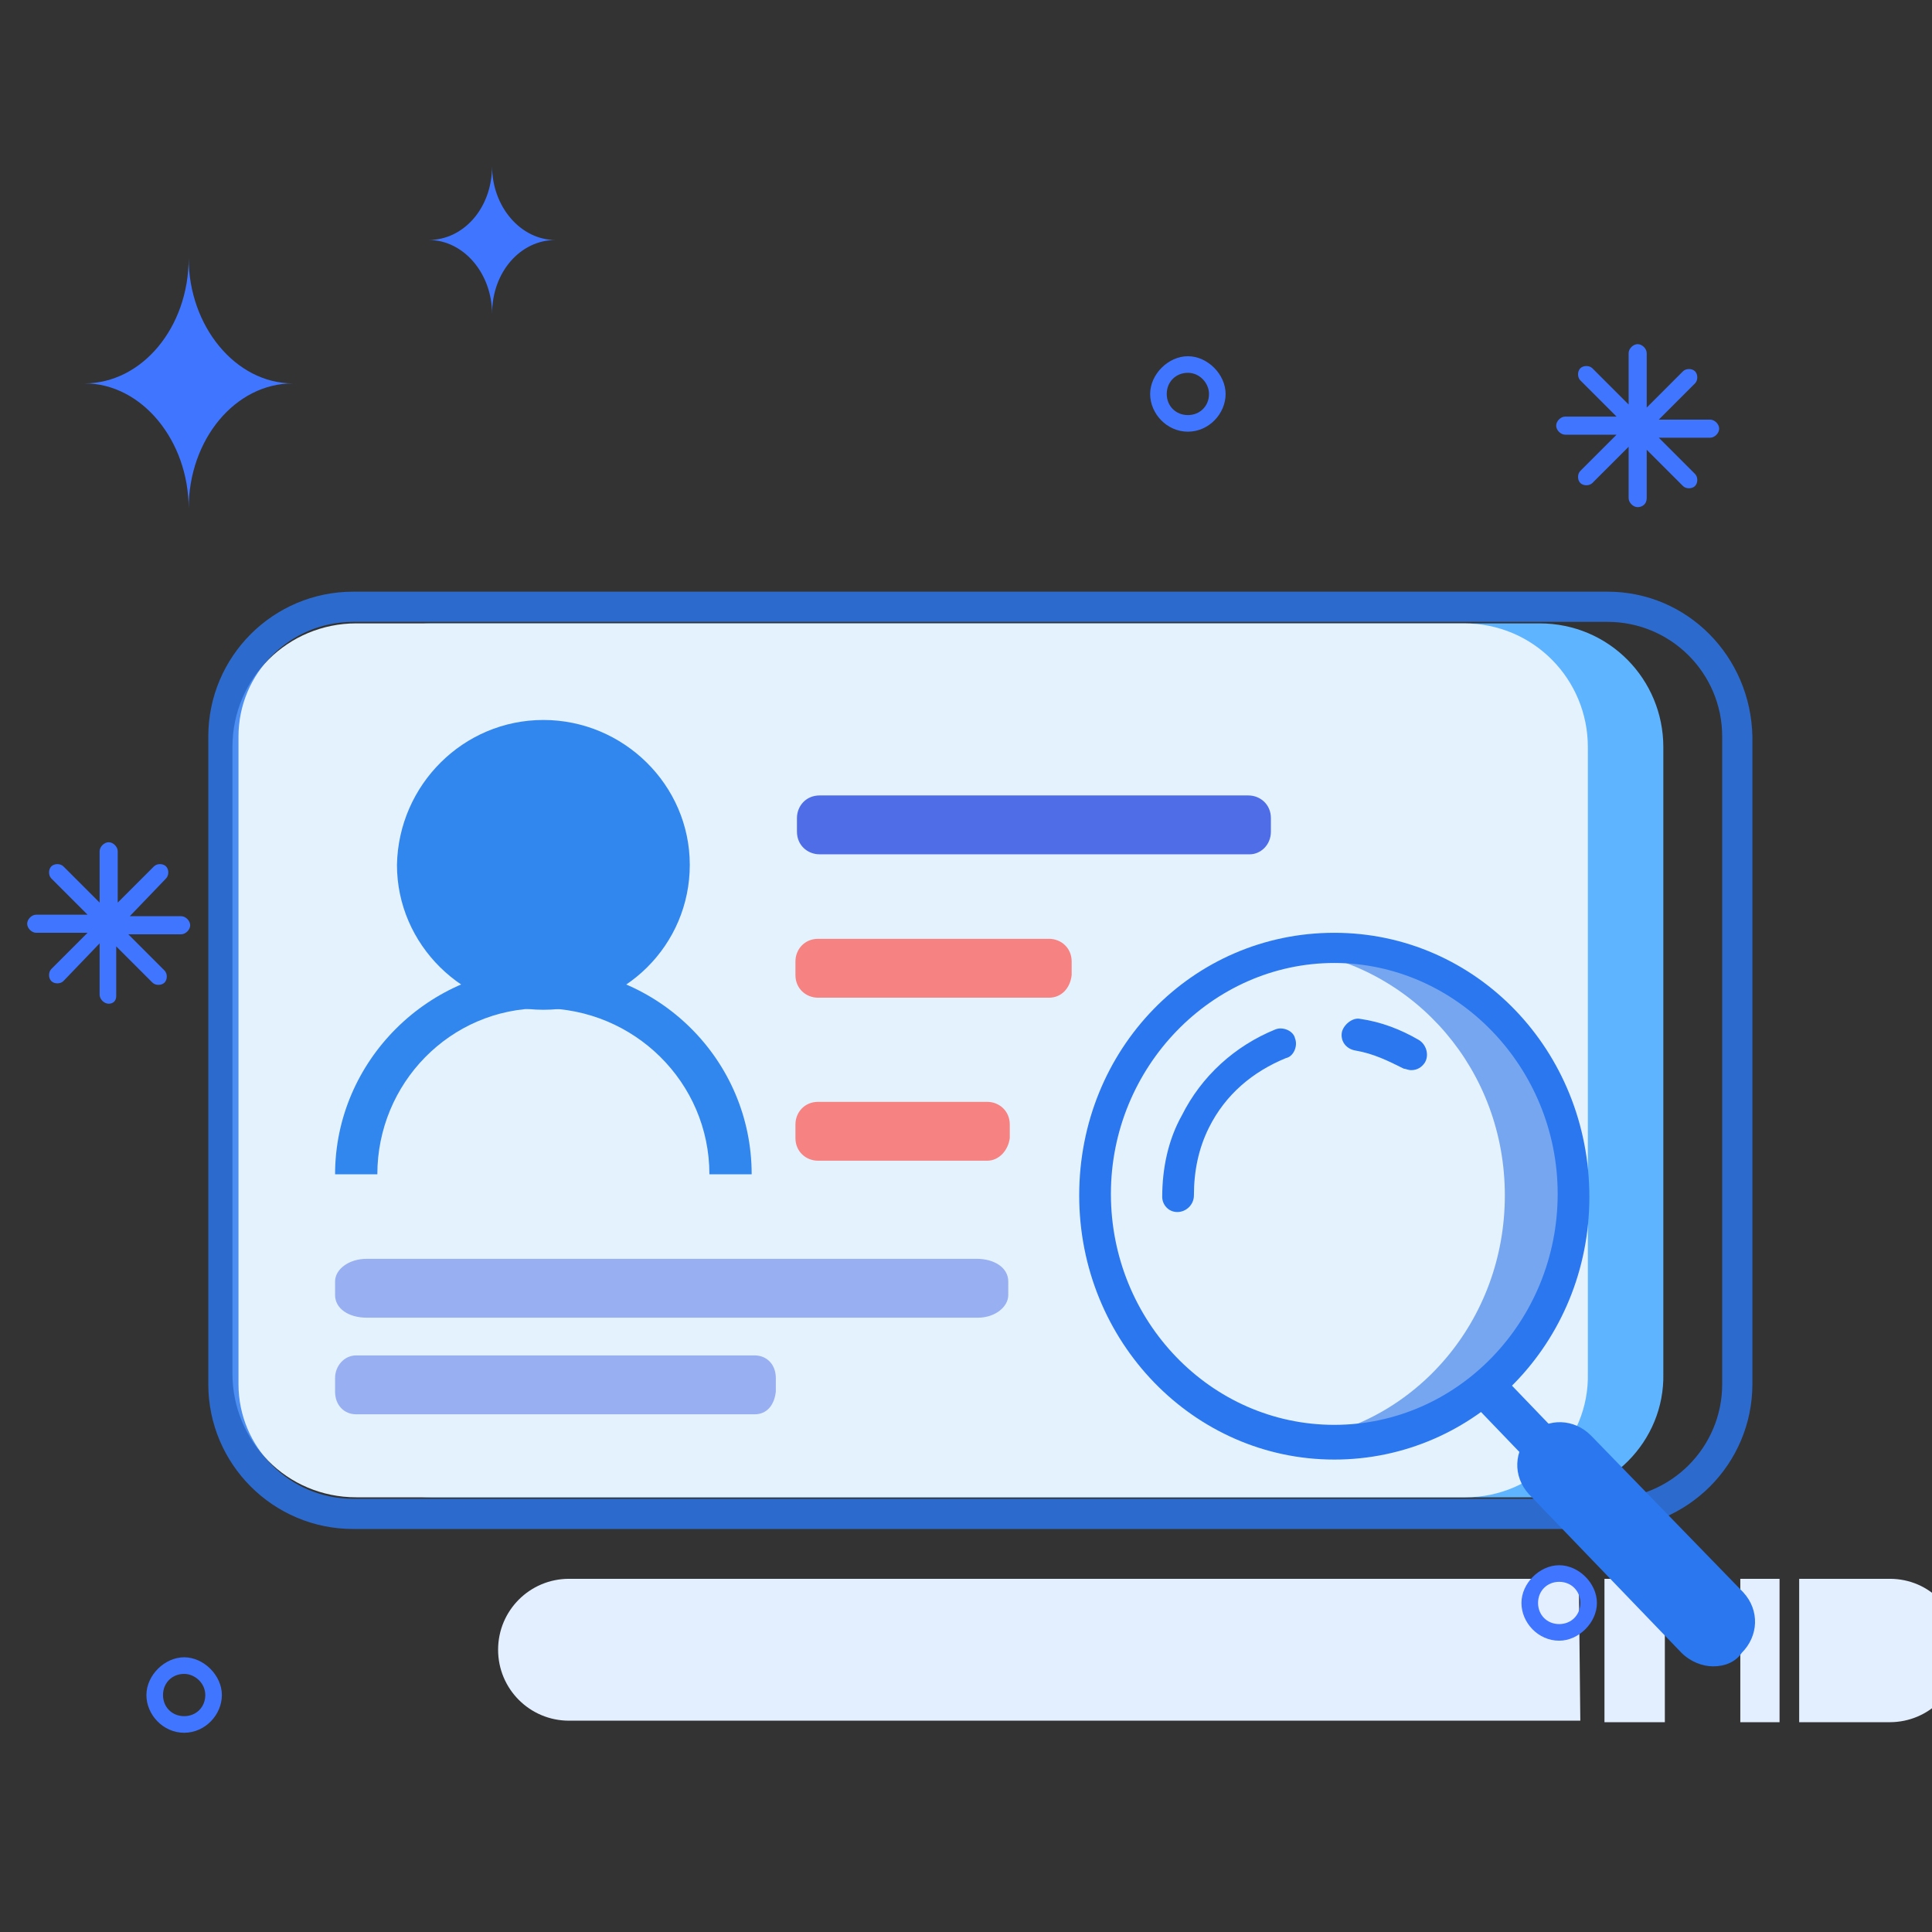
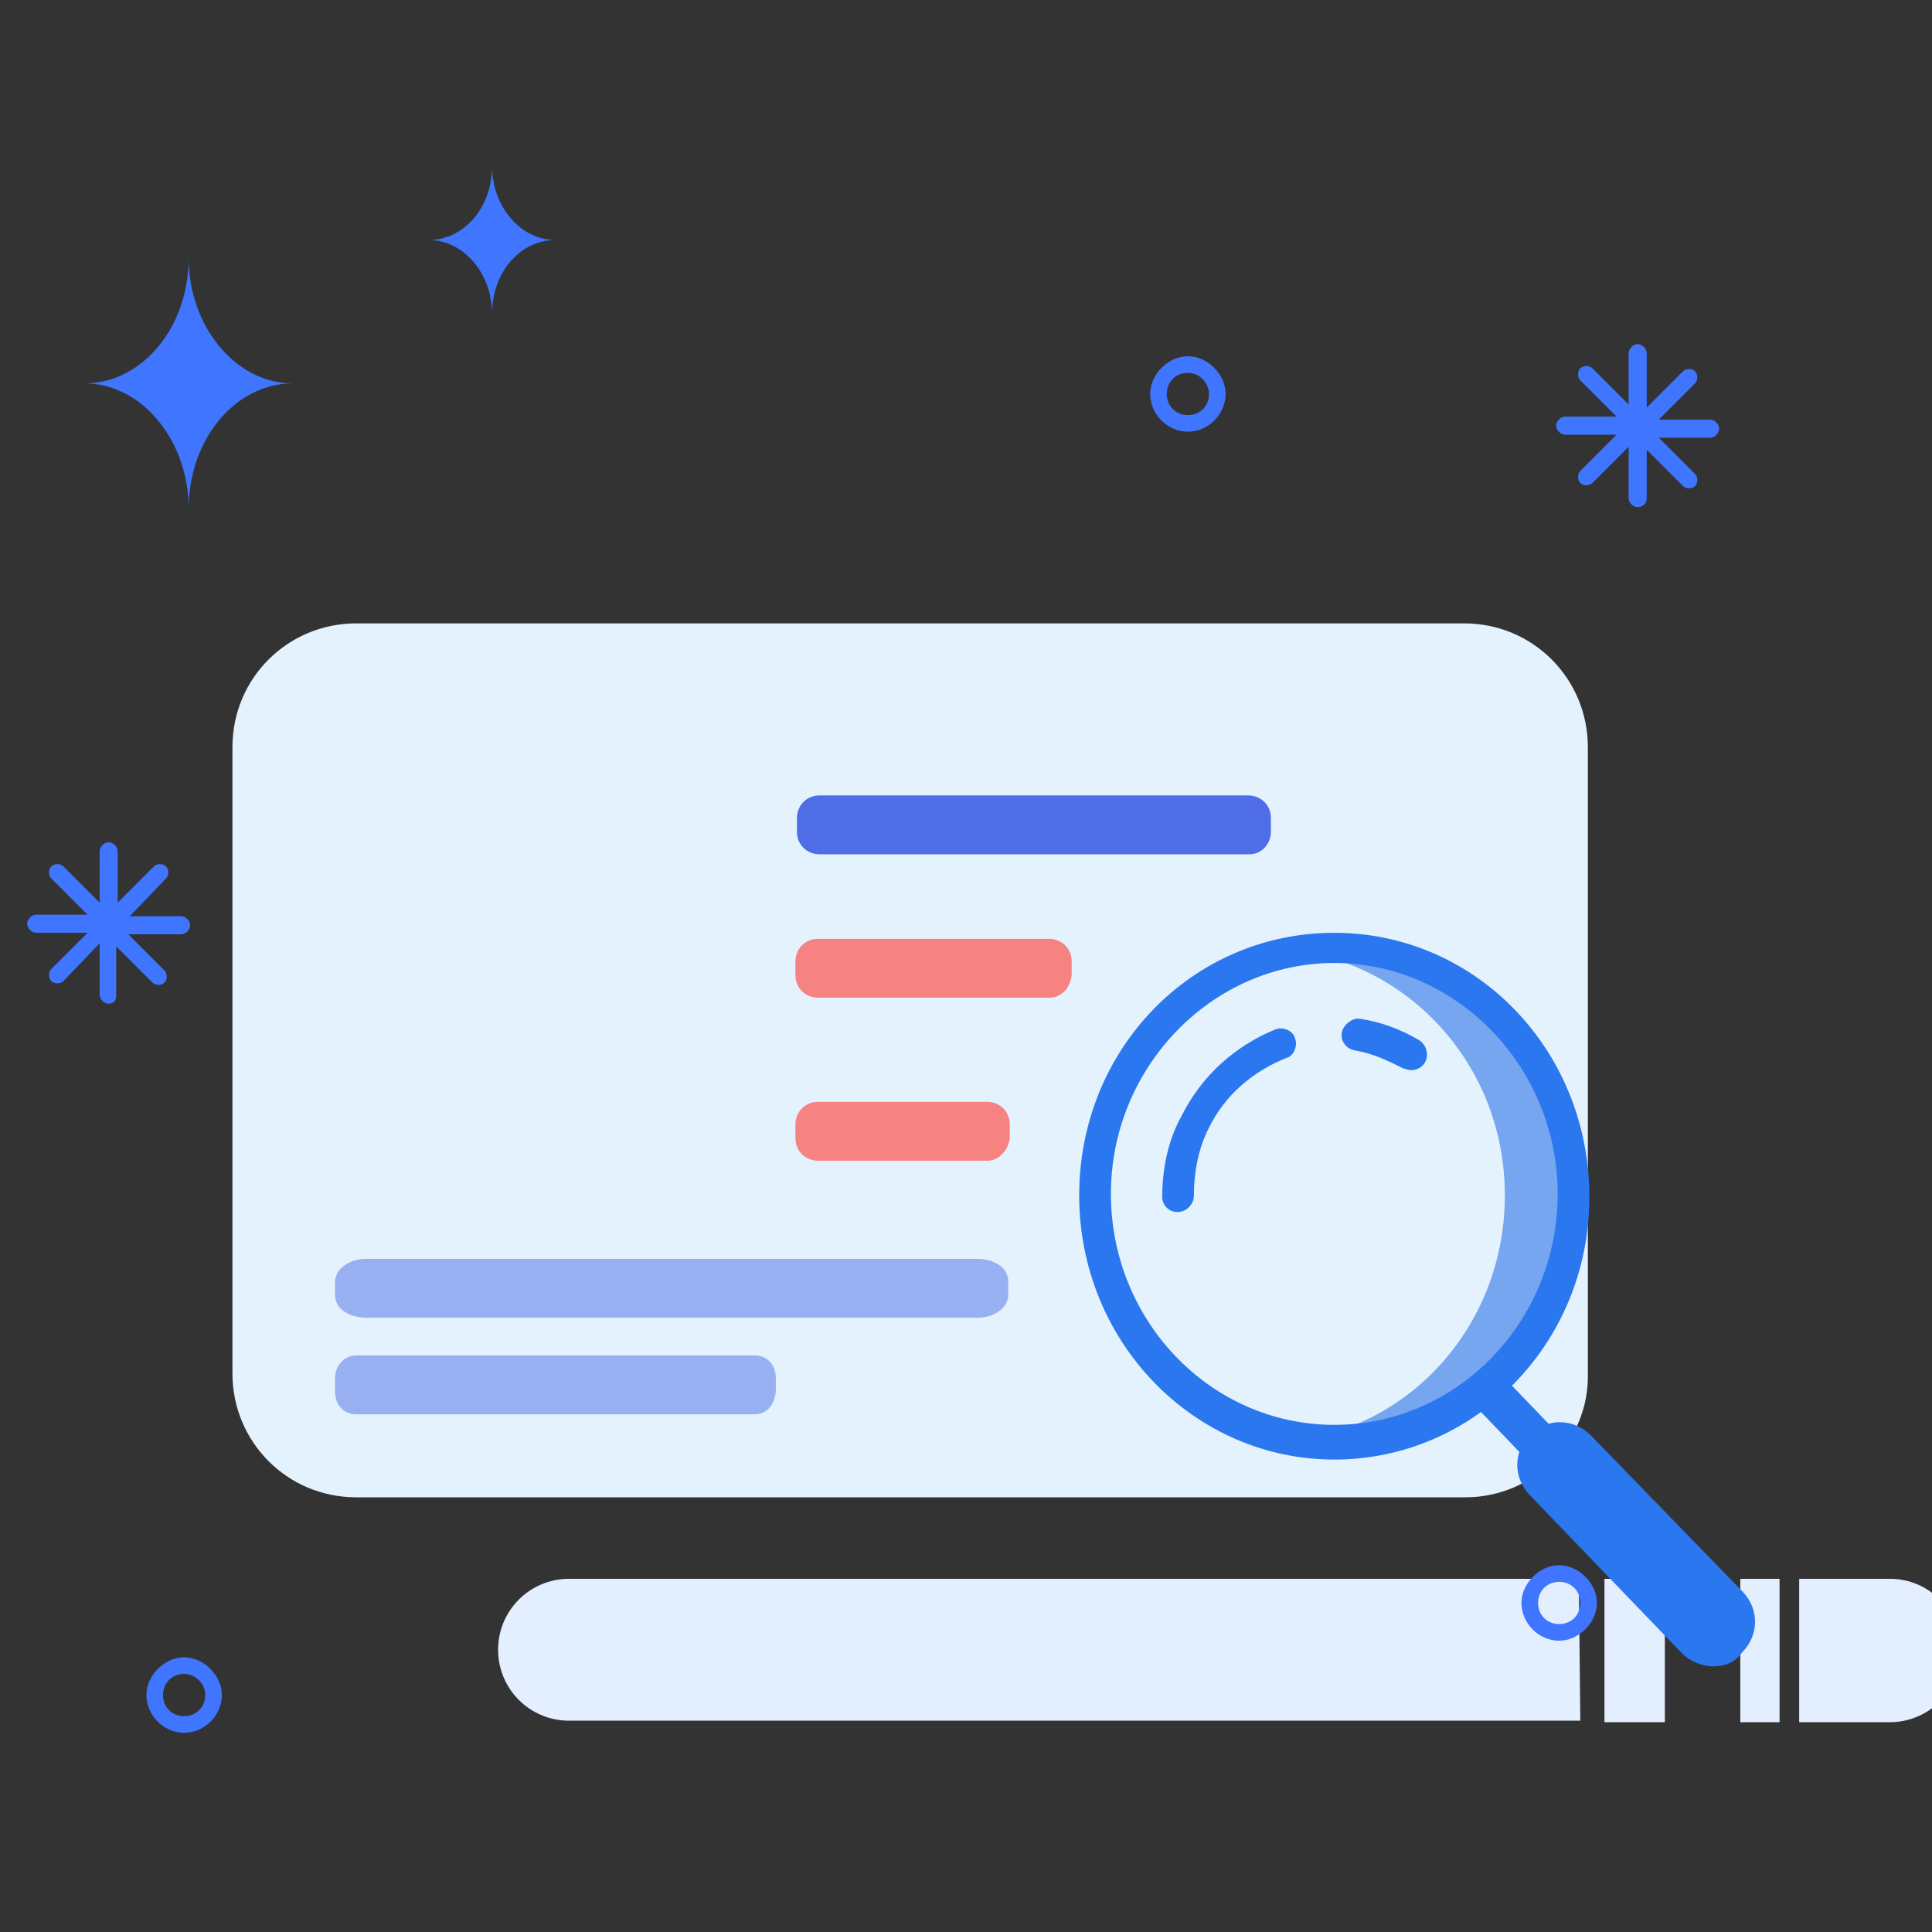
<svg xmlns="http://www.w3.org/2000/svg" version="1.1" id="图层_1" x="0px" y="0px" viewBox="0 0 128 128" style="enable-background:new 0 0 128 128;" xml:space="preserve">
  <rect x="0" y="0" width="128" height="128" fill="#333333" stroke="none" />
  <style type="text/css">
	.st0{fill:#E3EEFF;}
	.st1{fill:#3F75FF;}
	.st2{fill:#82A0F6;}
	.st3{fill:#76A6EF;}
	.st4{fill:#5FB4FF;}
	.st5{fill:#E3F2FD;}
	.st6{opacity:0.82;}
	.st7{fill:#2B77EF;}
	.st8{opacity:0.78;}
	.st9{fill:#0069E9;}
	.st10{fill:#4F6DE6;}
	.st11{opacity:0.5;fill:#4F6DE6;}
	.st12{fill:#F68282;}
</style>
  <g>
    <path class="st0" d="M84.5,87.8h-47c-2.6,0-4.6-2-4.6-4.6v-0.3c0-2.6,2-4.6,4.6-4.6h47c2.6,0,4.6,2,4.6,4.6v0.3   C89.1,85.7,87.1,87.8,84.5,87.8z" />
    <path class="st0" d="M87.1,63.9c0-1.7-1.3-3.1-3.1-3.1H52.8c-1.7,0-3.2,1.4-3.2,3.2c0,1.7,1.4,3.2,3.2,3.2h12.7   c3.1,0,5.6,2.5,5.6,5.6s-2.5,5.6-5.6,5.6H54.9v6.3h29.2v-6.3h-0.4c-3.1,0-5.6-2.5-5.6-5.6s2.5-5.6,5.6-5.6h0.5   C85.8,67,87.1,65.6,87.1,63.9z M104.6,104.6H37.7c-2.6,0-4.7,2.1-4.7,4.7s2.1,4.7,4.7,4.7h67L104.6,104.6L104.6,104.6z    M106.3,104.6h4v9.5h-4V104.6z M115.3,104.6h2.6v9.5h-2.6V104.6z M125.2,104.6h-6v9.5h6c2.6,0,4.7-2.1,4.7-4.7   S127.9,104.6,125.2,104.6z" />
  </g>
  <path class="st1" d="M108.5,33.6c-0.3,0-0.6-0.3-0.6-0.6v-3.4l-2.4,2.4c-0.2,0.2-0.6,0.2-0.8,0s-0.2-0.6,0-0.8l2.4-2.4h-3.4  c-0.3,0-0.6-0.3-0.6-0.6s0.3-0.6,0.6-0.6h3.4l-2.4-2.4c-0.2-0.2-0.2-0.6,0-0.8s0.6-0.2,0.8,0l2.4,2.4v-3.4c0-0.3,0.3-0.6,0.6-0.6  s0.6,0.3,0.6,0.6V27l2.4-2.4c0.2-0.2,0.6-0.2,0.8,0s0.2,0.6,0,0.8l-2.4,2.4h3.4c0.3,0,0.6,0.3,0.6,0.6s-0.3,0.6-0.6,0.6h-3.4  l2.4,2.4c0.2,0.2,0.2,0.6,0,0.8s-0.6,0.2-0.8,0l-2.4-2.4V33C109.1,33.4,108.8,33.6,108.5,33.6z" />
  <path class="st1" d="M12.2,114.8c-1.4,0-2.5-1.2-2.5-2.5s1.2-2.5,2.5-2.5s2.5,1.2,2.5,2.5S13.6,114.8,12.2,114.8z M12.2,110.9  c-0.8,0-1.4,0.6-1.4,1.4s0.6,1.4,1.4,1.4c0.8,0,1.4-0.6,1.4-1.4C13.6,111.5,12.9,110.9,12.2,110.9z M103.3,108.7  c-1.4,0-2.5-1.2-2.5-2.5s1.2-2.5,2.5-2.5s2.5,1.2,2.5,2.5S104.6,108.7,103.3,108.7z M103.3,104.8c-0.8,0-1.4,0.6-1.4,1.4  s0.6,1.4,1.4,1.4s1.4-0.6,1.4-1.4C104.7,105.4,104.1,104.8,103.3,104.8z M78.7,28.6c-1.4,0-2.5-1.2-2.5-2.5s1.2-2.5,2.5-2.5  s2.5,1.2,2.5,2.5S80.1,28.6,78.7,28.6z M78.7,24.7c-0.8,0-1.4,0.6-1.4,1.4s0.6,1.4,1.4,1.4s1.4-0.6,1.4-1.4  C80.1,25.4,79.5,24.7,78.7,24.7z" />
  <path class="st2" d="M97.3,54.7c-0.3,0-0.6-0.3-0.6-0.6v-3.4l-2.4,2.4c-0.2,0.2-0.6,0.2-0.8,0s-0.2-0.6,0-0.8l2.4-2.4h-3.4  c-0.3,0-0.6-0.3-0.6-0.6s0.3-0.6,0.6-0.6H96l-2.4-2.4c-0.2-0.2-0.2-0.6,0-0.8s0.6-0.2,0.8,0l2.4,2.4v-3.4c0-0.3,0.3-0.6,0.6-0.6  s0.6,0.3,0.6,0.6V48l2.4-2.4c0.2-0.2,0.6-0.2,0.8,0s0.2,0.6,0,0.8l-2.4,2.4h3.4c0.3,0,0.6,0.3,0.6,0.6s-0.3,0.6-0.6,0.6h-3.4  l2.4,2.4c0.2,0.2,0.2,0.6,0,0.8s-0.6,0.2-0.8,0L98,50.8v3.4C97.9,54.4,97.6,54.7,97.3,54.7z" />
  <path class="st1" d="M7.2,66.5c-0.3,0-0.6-0.3-0.6-0.6v-3.4L4.2,65c-0.2,0.2-0.6,0.2-0.8,0s-0.2-0.6,0-0.8l2.4-2.4H2.4  c-0.3,0-0.6-0.3-0.6-0.6s0.3-0.6,0.6-0.6h3.4l-2.4-2.4c-0.2-0.2-0.2-0.6,0-0.8s0.6-0.2,0.8,0l2.4,2.4v-3.4c0-0.3,0.3-0.6,0.6-0.6  s0.6,0.3,0.6,0.6v3.4l2.4-2.4c0.2-0.2,0.6-0.2,0.8,0s0.2,0.6,0,0.8l-2.4,2.5H12c0.3,0,0.6,0.3,0.6,0.6s-0.3,0.6-0.6,0.6H8.5l2.4,2.4  c0.2,0.2,0.2,0.6,0,0.8s-0.6,0.2-0.8,0l-2.4-2.4V66C7.7,66.3,7.5,66.5,7.2,66.5z" />
-   <path class="st3" d="M97.6,74.5c0,2.2-1.5,4-3.4,4c1.9,0,3.4,1.8,3.4,4c0-2.2,1.5-4,3.4-4C99.1,78.6,97.6,76.8,97.6,74.5z" />
+   <path class="st3" d="M97.6,74.5c0,2.2-1.5,4-3.4,4c1.9,0,3.4,1.8,3.4,4c0-2.2,1.5-4,3.4-4z" />
  <path class="st1" d="M12.5,17.1c0,4.5,3.1,8.3,6.9,8.3c-3.8,0-6.9,3.7-6.9,8.3c0-4.5-3.1-8.3-6.9-8.3C9.4,25.4,12.5,21.7,12.5,17.1z  " />
  <path class="st1" d="M32.6,11c0,2.8-1.9,4.9-4.2,4.9c2.3,0,4.2,2.2,4.2,4.9c0-2.8,1.9-4.9,4.2-4.9C34.5,15.9,32.6,13.7,32.6,11z" />
-   <path class="st4" d="M102.1,99.2H28.6c-4.6,0-8.2-3.7-8.2-8.2V49.5c0-4.6,3.7-8.2,8.2-8.2H102c4.6,0,8.2,3.7,8.2,8.2V91  C110.3,95.5,106.6,99.2,102.1,99.2z" />
  <path class="st5" d="M97.1,99.2H23.6c-4.6,0-8.2-3.7-8.2-8.2V49.5c0-4.6,3.7-8.2,8.2-8.2H97c4.6,0,8.2,3.7,8.2,8.2V91  C105.3,95.5,101.6,99.2,97.1,99.2z" />
  <g class="st6">
-     <path class="st7" d="M106.5,41.2c4.2,0,7.6,3.4,7.6,7.6v42.9c0,4.2-3.4,7.6-7.6,7.6H23.4c-4.2,0-7.6-3.4-7.6-7.6V48.8   c0-4.2,3.4-7.6,7.6-7.6H106.5 M106.5,39.2H23.4c-5.3,0-9.6,4.3-9.6,9.6v42.9c0,5.3,4.3,9.6,9.6,9.6h83.1c5.3,0,9.6-4.3,9.6-9.6   V48.8C116,43.5,111.8,39.2,106.5,39.2L106.5,39.2z" />
-   </g>
+     </g>
  <g class="st8">
-     <path class="st9" d="M36,47.7c5.3,0,9.7,4.3,9.7,9.6s-4.3,9.6-9.7,9.6c-5.3,0-9.7-4.3-9.7-9.6C26.4,52,30.7,47.7,36,47.7L36,47.7z" />
-     <path class="st9" d="M36,64.1c7.6,0,13.8,6.1,13.8,13.7H47c0-6.1-5-11-11.1-11s-10.9,5-10.9,11h-2.8C22.2,70.3,28.4,64.1,36,64.1   L36,64.1z" />
-   </g>
+     </g>
  <path class="st10" d="M82.8,56.6H54.3c-0.8,0-1.5-0.6-1.5-1.5v-0.9c0-0.8,0.6-1.5,1.5-1.5h28.4c0.8,0,1.5,0.6,1.5,1.5v0.9  C84.2,56,83.5,56.6,82.8,56.6z" />
  <path class="st11" d="M64.8,87.3H24.3c-1.2,0-2.1-0.6-2.1-1.5v-0.9c0-0.8,0.9-1.5,2.1-1.5h40.4c1.2,0,2.1,0.6,2.1,1.5v0.9  C66.8,86.6,65.9,87.3,64.8,87.3z" />
  <path class="st11" d="M50,93.7H23.6c-0.8,0-1.4-0.6-1.4-1.5v-0.9c0-0.8,0.6-1.5,1.4-1.5H50c0.8,0,1.4,0.6,1.4,1.5v0.9  C51.3,93.1,50.8,93.7,50,93.7z" />
  <path class="st12" d="M69.5,66.1H54.2c-0.8,0-1.5-0.6-1.5-1.5v-0.9c0-0.8,0.6-1.5,1.5-1.5h15.3c0.8,0,1.5,0.6,1.5,1.5v0.9  C70.9,65.5,70.3,66.1,69.5,66.1z M65.4,76.9H54.2c-0.8,0-1.5-0.6-1.5-1.5v-0.9c0-0.8,0.6-1.5,1.5-1.5h11.2c0.8,0,1.5,0.6,1.5,1.5  v0.9C66.8,76.2,66.2,76.9,65.4,76.9z" />
  <path class="st7" d="M103.3,98.3c-0.4,0-0.7-0.1-1-0.4l-4.9-5.1c-0.5-0.5-0.5-1.4,0.1-1.9c0.5-0.5,1.4-0.5,1.9,0.1l4.9,5.1  c0.5,0.5,0.5,1.4-0.1,1.9C104,98.2,103.7,98.3,103.3,98.3z" />
  <path class="st3" d="M88.4,62.8c-0.7,0-1.5,0.1-2.3,0.2c7.7,1.2,13.6,7.9,13.6,16.2s-5.9,15.1-13.6,16.2c0.7,0.1,1.5,0.2,2.3,0.2  c8.7,0,15.8-7.3,15.8-16.4S97.1,62.8,88.4,62.8z" />
  <path class="st7" d="M113.5,110.4c-0.7,0-1.5-0.3-2.1-0.9L101.3,99c-1.1-1.2-1-2.9,0.1-4c1.2-1.1,2.9-1,4,0.1l10.1,10.4  c1.1,1.2,1,2.9-0.1,4C115,110.1,114.3,110.4,113.5,110.4z" />
  <path class="st7" d="M88.4,96.7c-9.3,0-16.9-7.8-16.9-17.5S79,61.8,88.4,61.8s16.9,7.8,16.9,17.5S97.7,96.7,88.4,96.7z M88.4,63.8  c-8.1,0-14.8,6.9-14.8,15.3s6.6,15.3,14.8,15.3s14.8-6.9,14.8-15.3S96.5,63.8,88.4,63.8z" />
  <path class="st7" d="M93.5,70.9c-0.2,0-0.4-0.1-0.5-0.1c-1-0.5-2-1-3.2-1.2c-0.6-0.1-1-0.6-0.9-1.2c0.1-0.5,0.7-1,1.2-0.9  c1.4,0.2,2.7,0.7,3.9,1.4c0.5,0.3,0.7,1,0.4,1.5C94.2,70.7,93.9,70.9,93.5,70.9z M78,80.3c-0.6,0-1-0.5-1-1c0-1.9,0.4-3.8,1.3-5.4  c1.3-2.6,3.5-4.6,6.2-5.7c0.5-0.2,1.2,0.1,1.3,0.6c0.2,0.5-0.1,1.2-0.6,1.3c-2.2,0.9-4,2.4-5.1,4.6c-0.7,1.4-1,2.9-1,4.5  C79.1,79.8,78.6,80.3,78,80.3z" />
</svg>